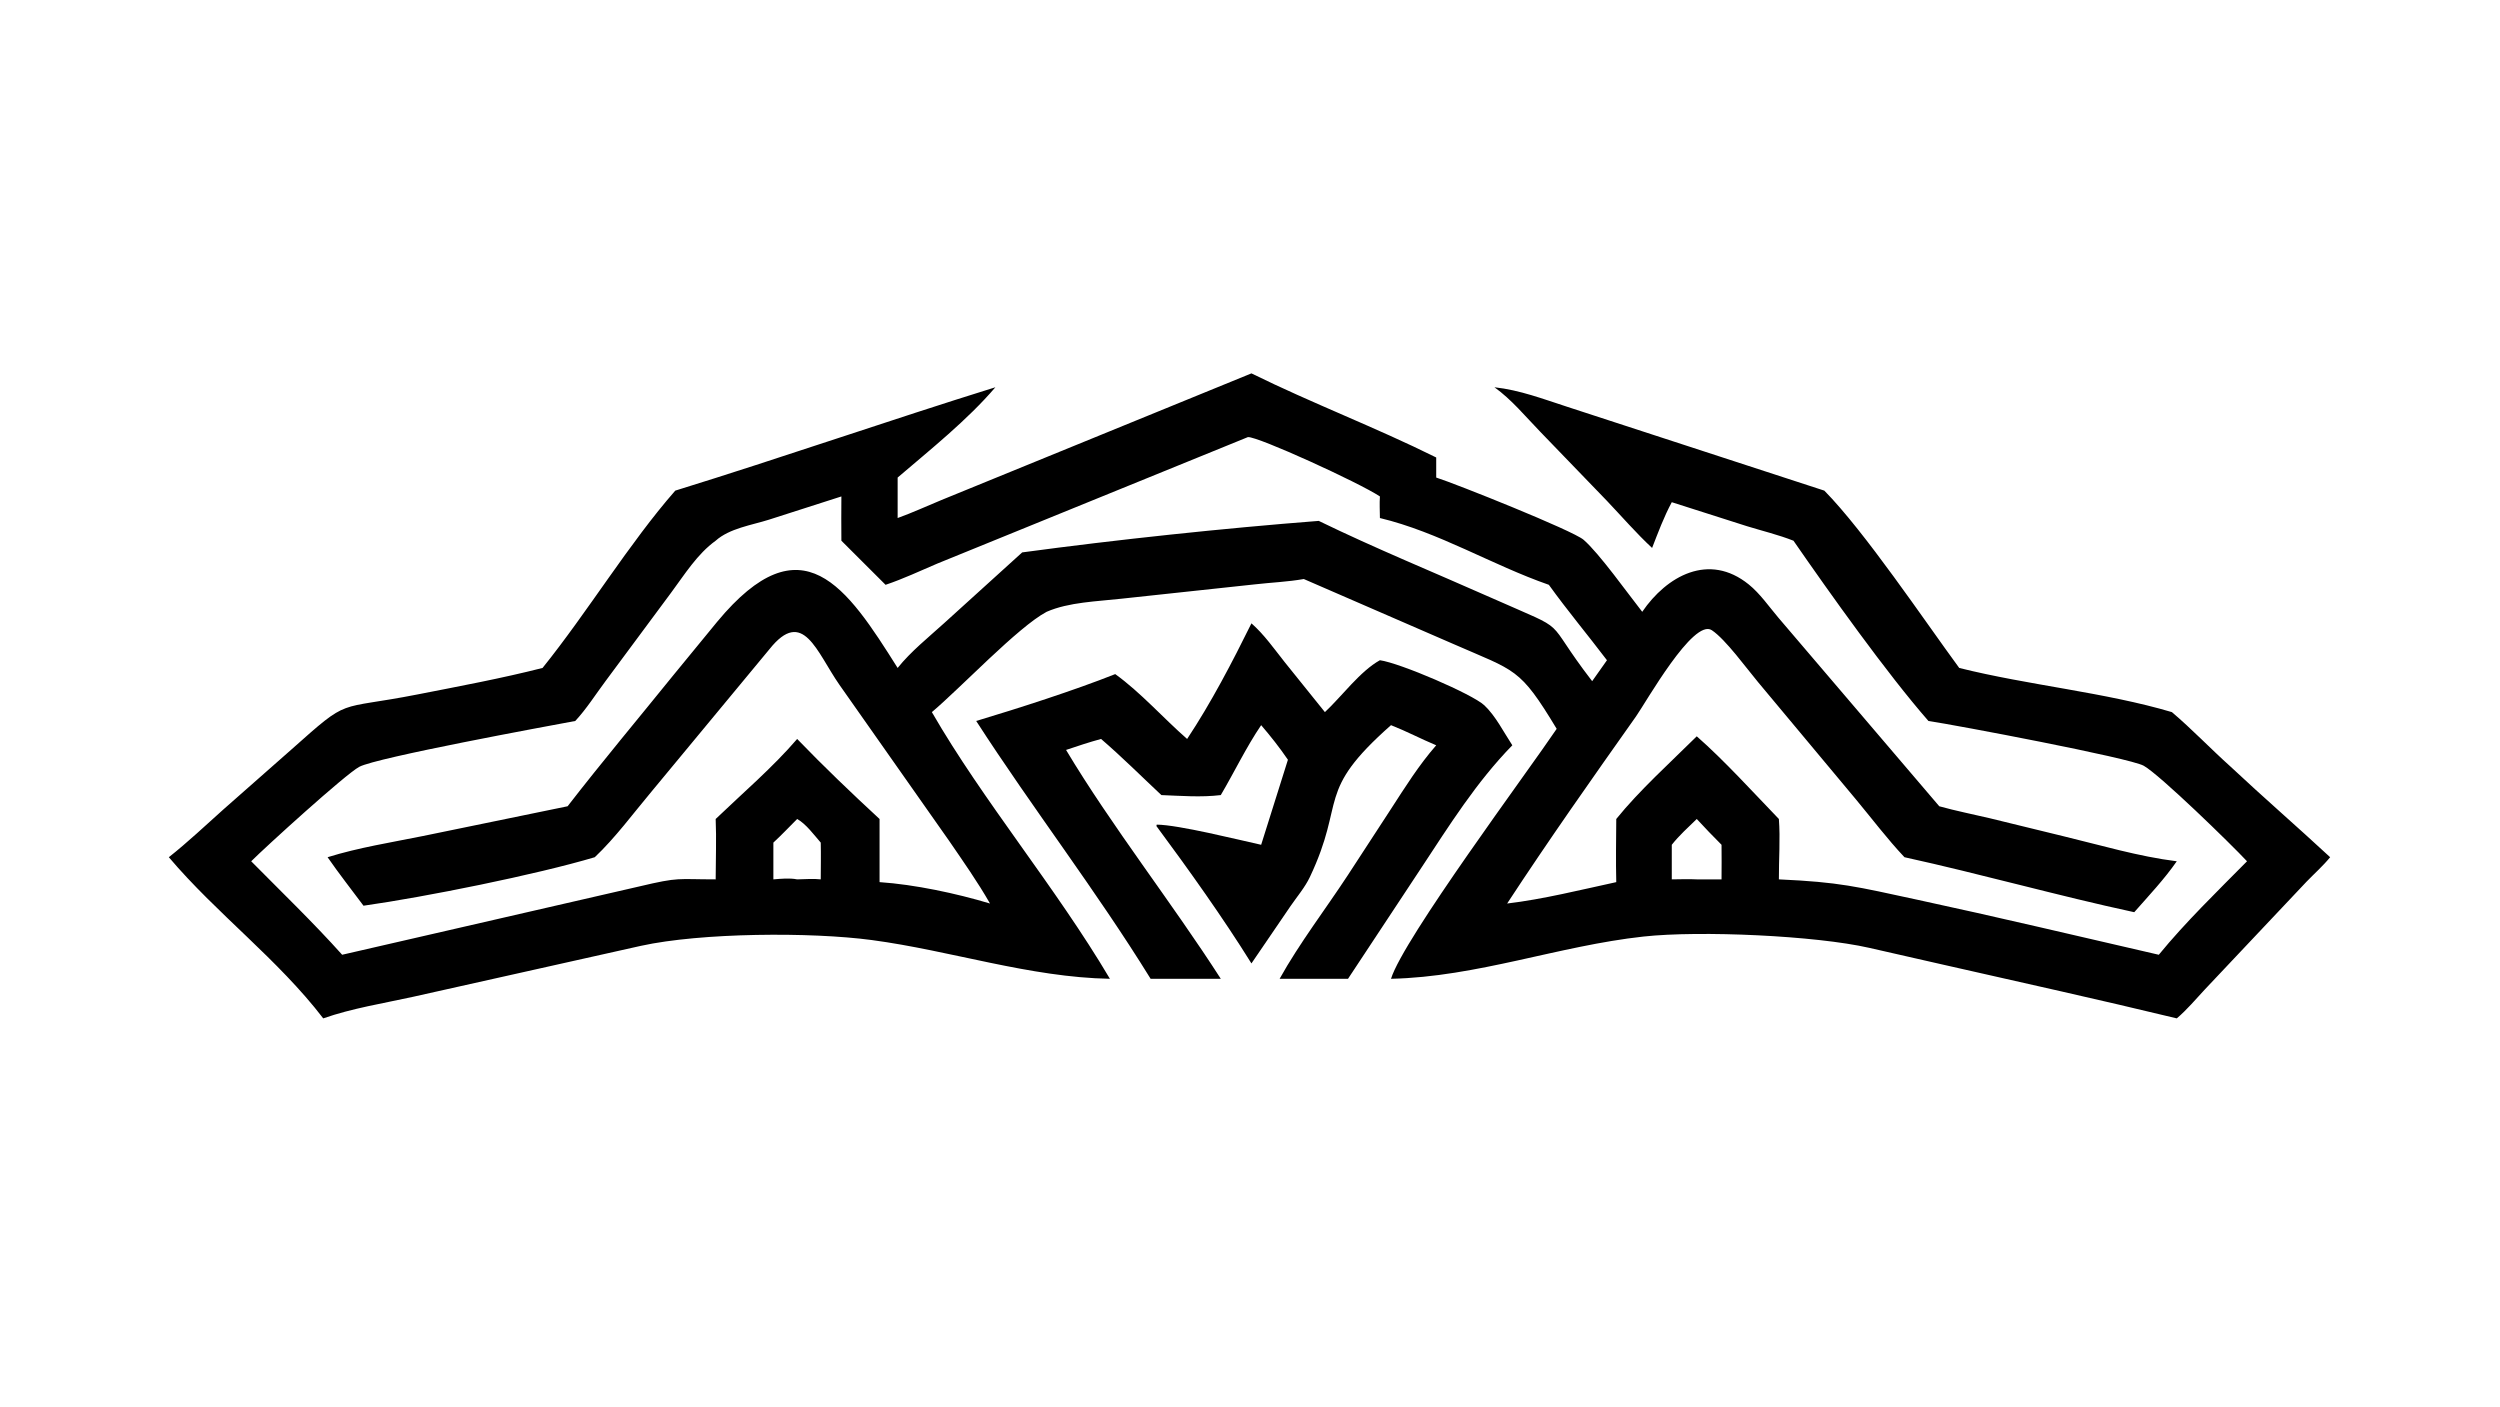
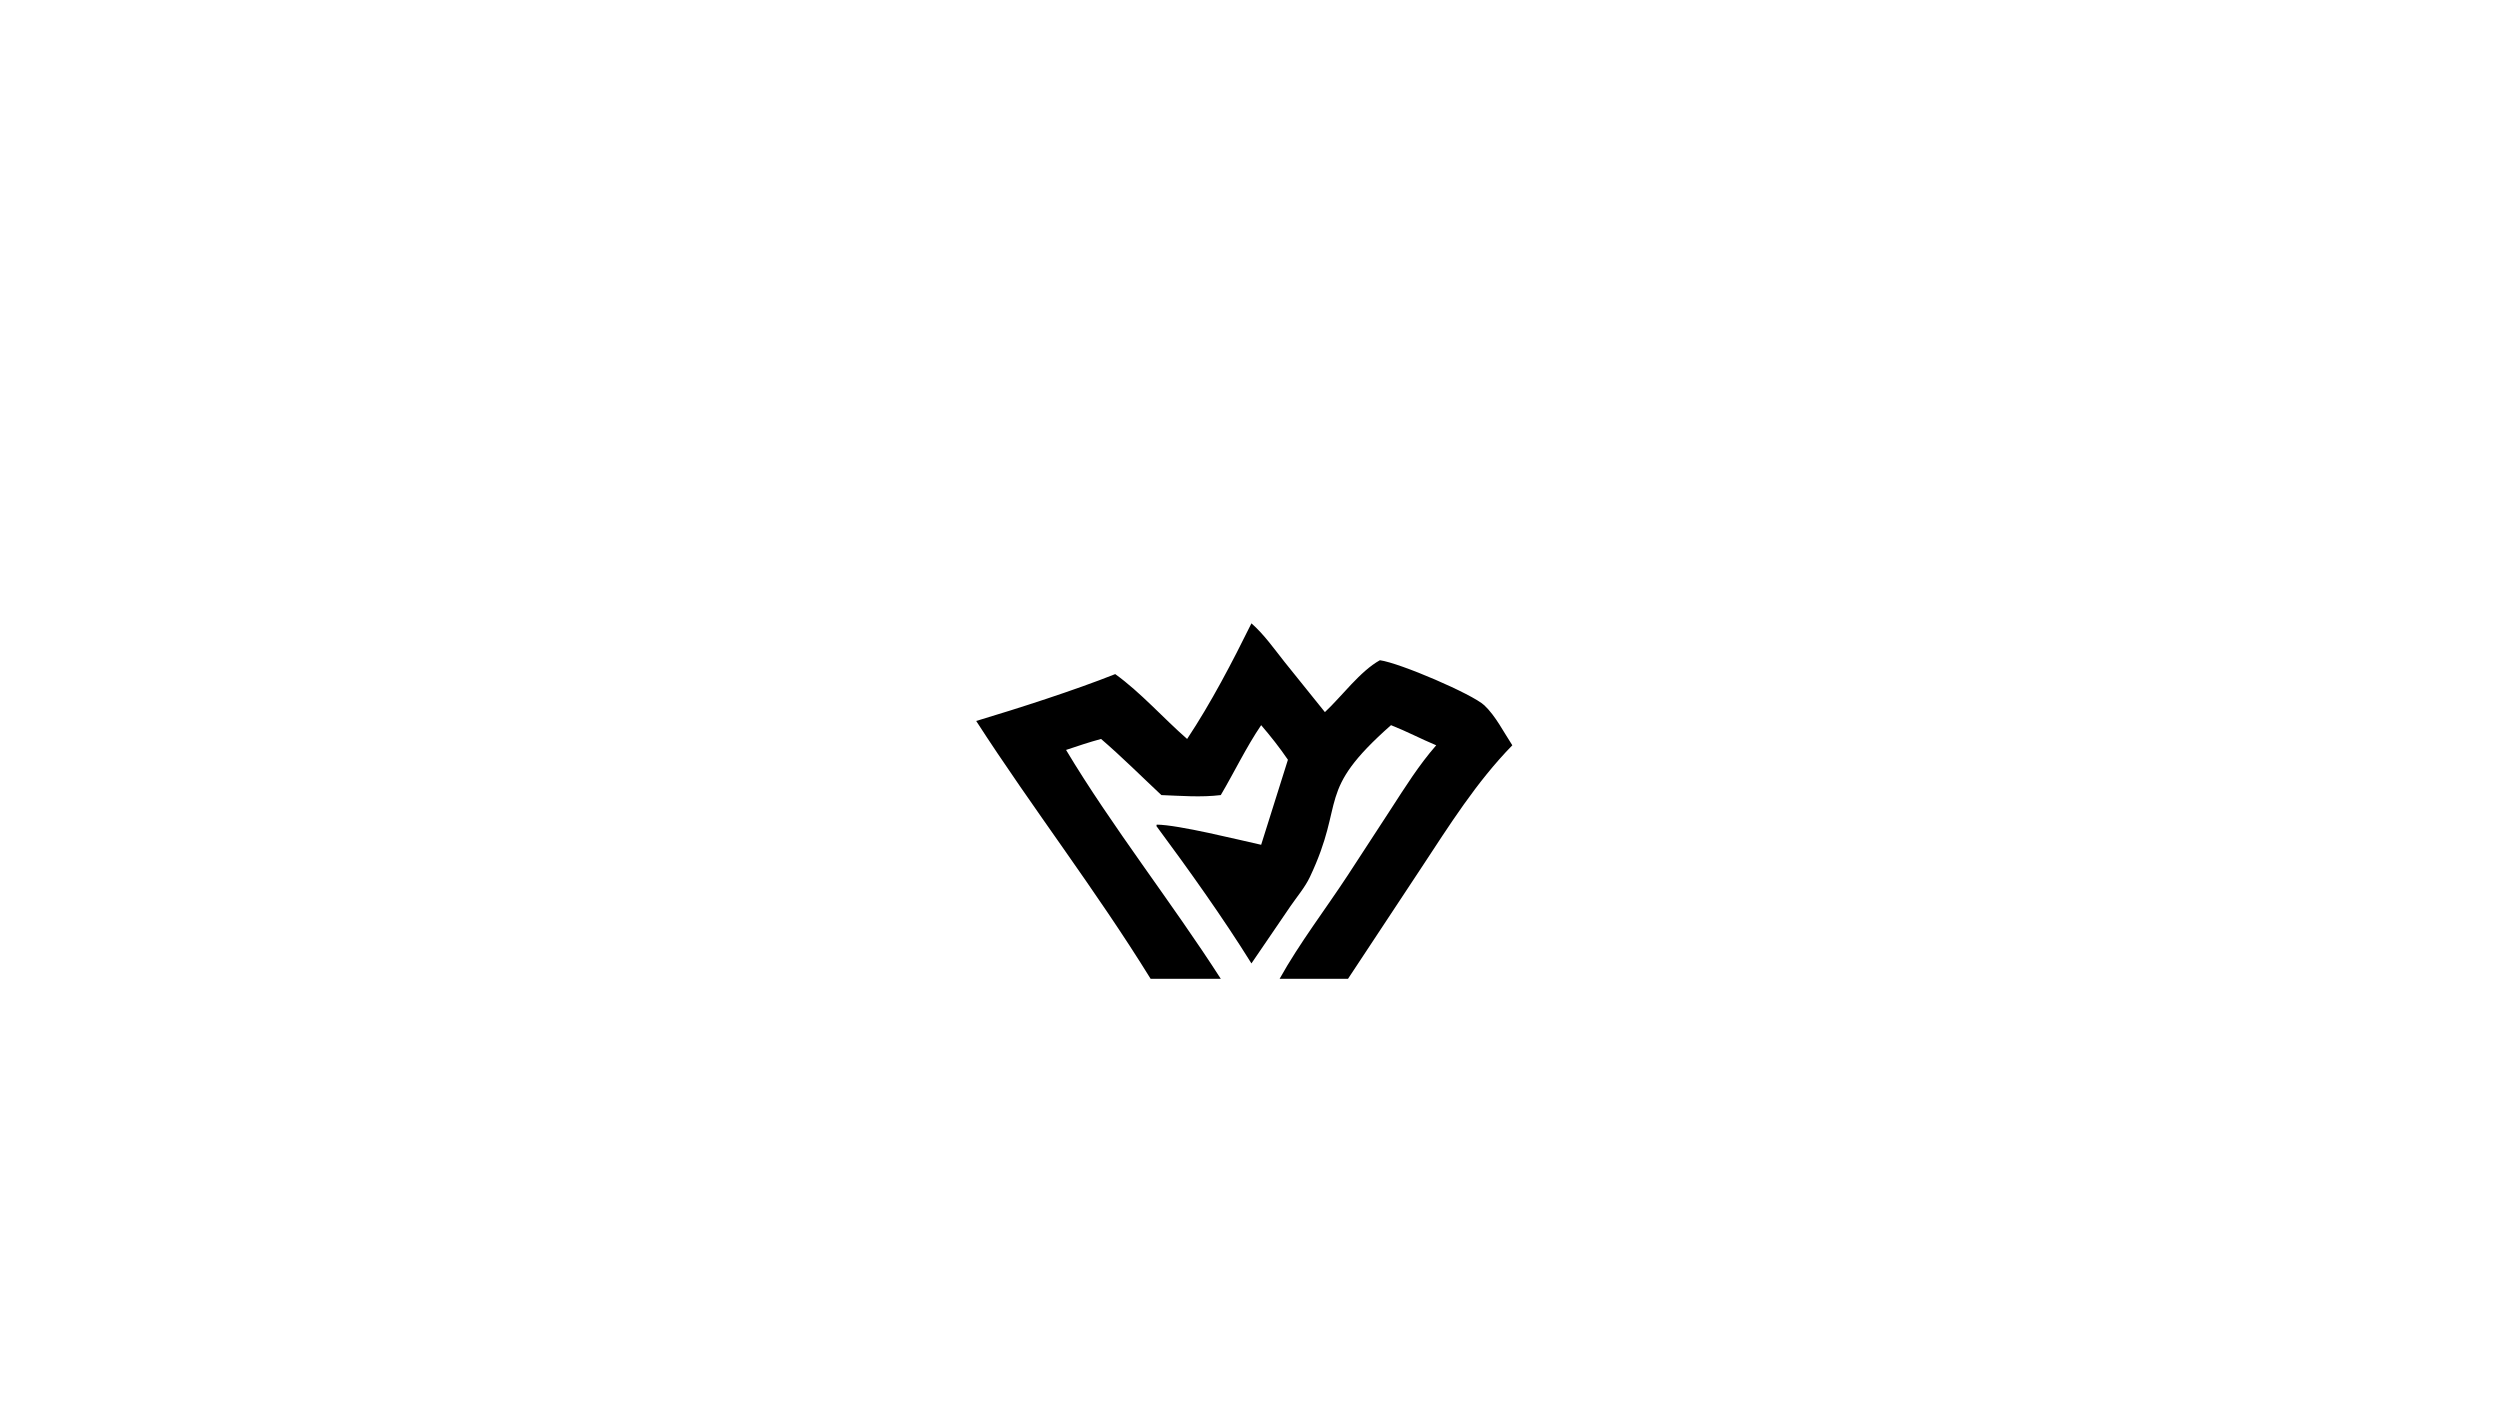
<svg xmlns="http://www.w3.org/2000/svg" width="3839" height="2160" viewBox="0 0 3839 2160">
-   <path transform="matrix(4.219 0 0 4.219 6.10352e-05 0)" d="M455.489 135.9C477.564 146.781 500.695 155.557 522.741 166.512L522.741 173.816C529.771 176.036 572.489 193.106 576.374 196.461C582.075 201.385 592.479 216.035 597.725 222.682C606.626 209.656 621.986 200.983 636.504 212.727C640.604 216.043 643.855 220.776 647.255 224.791L705.84 293.458C711.851 295.143 718.073 296.361 724.152 297.798L750.8 304.306C764.405 307.579 778.401 311.756 792.285 313.481C787.707 320.072 782.099 325.996 776.808 332.017C748.809 325.981 721.167 318.149 693.174 312.002C686.915 305.378 681.235 297.83 675.392 290.819L639.922 248.321C635.801 243.415 628.093 232.721 623.054 229.377C616.336 224.918 599.053 255.682 595.458 260.764C579.538 283.271 563.659 305.791 548.554 328.857C561.627 327.308 575.362 323.866 588.276 321.07C588.082 313.421 588.232 305.743 588.276 298.09C596.635 287.732 608.045 277.44 617.575 267.997C627.589 276.774 638.143 288.437 647.465 298.09C648.01 305.335 647.425 312.787 647.465 320.067C669.711 321.075 675.564 322.675 697.776 327.461C727.163 333.793 756.444 340.769 785.744 347.506C795.453 335.64 807.087 324.376 817.853 313.481C811.982 307.189 786.068 281.949 780.244 278.706C775.102 275.843 711.874 263.902 701.9 262.415C686.652 244.971 665.963 215.858 652.776 196.804C647.32 194.648 641.471 193.251 635.858 191.522L608.482 182.786C605.608 188.132 603.516 193.794 601.317 199.438C595.58 194.104 590.288 188.001 584.883 182.3L560.607 157.15C555.289 151.659 550.161 145.403 543.937 140.952C553.157 141.957 561.696 145.239 570.48 148.079L664.004 178.574C678.78 193.592 700.284 225.653 713.106 243.115C738.242 249.402 766.233 251.987 790.511 259.191C797.842 265.416 804.607 272.527 811.788 278.964C823.72 290.152 836.112 300.874 848.108 312.002C845.56 315.125 842.342 317.987 839.531 320.891L802.543 360.094C799.231 363.636 795.992 367.544 792.285 370.66C764.002 363.824 735.548 357.53 707.17 351.093L680.344 344.988C660.848 340.547 618.804 338.625 598.16 340.881C567.323 344.251 537.593 355.564 506.289 356.255C510.717 341.782 556.371 280.476 566.589 265.278C553.041 242.814 551.784 244.399 528.867 234.344L474.547 210.749C468.765 211.774 462.657 212.019 456.799 212.686L408.163 217.915C399.377 218.912 389.063 219.137 380.943 222.682C370.558 228.179 349.389 250.617 339.171 259.191C357.823 291.526 384.163 322.773 403.975 356.255C374.753 355.722 346.17 346.011 317.31 342.152C295.164 339.191 255.224 339.444 233.304 344.253L150.294 362.82C139.503 365.196 128.074 366.999 117.649 370.66C101.134 349.106 78.921 332.624 61.452 312.002C68.374 306.528 74.813 300.416 81.394 294.54L106.035 272.824C127.828 253.44 121.786 258.693 152.122 252.728C167.193 249.765 182.595 246.91 197.474 243.115C213.91 222.693 229.012 197.706 245.779 178.574C284.756 166.523 323.333 153.074 362.298 140.952C352.077 152.904 338.629 163.619 326.716 173.816L326.716 188.549C332.084 186.617 337.379 184.176 342.659 181.997L455.489 135.9ZM322.323 212.855L306.241 196.804C306.173 191.432 306.213 186.061 306.241 180.689L279.849 189.157C273.594 191.139 265.513 192.297 260.483 196.804C253.777 201.642 249.173 209.113 244.285 215.696L220.444 247.842C216.86 252.637 213.442 258.065 209.379 262.415C198.832 264.379 137.124 275.704 130.756 279.107C125.772 281.769 96.574 308.321 91.43 313.481C102.483 324.674 114.047 335.791 124.534 347.506L232.631 322.651C247.513 319.126 246.225 320.071 260.483 320.067C260.495 312.777 260.797 305.366 260.483 298.09C270.341 288.637 281.268 279.303 290.145 268.96C299.763 278.936 309.948 288.687 320.135 298.09L320.135 321.07C332.962 321.944 347.985 325.149 360.334 328.857C355.852 321.006 350.638 313.614 345.537 306.16L305.556 249.285C297.186 237.298 292.315 220.891 280.042 236.308L237.058 288.206C230.46 296.074 223.915 304.982 216.479 312.002C195.209 318.346 154.701 326.491 132.305 329.657C127.935 323.8 123.39 318.01 119.234 312.002C130.499 308.491 142.437 306.619 154.003 304.276L206.591 293.458C219.143 277.252 232.345 261.518 245.231 245.572L261.052 226.284C291.948 189.064 308.158 213.632 326.716 243.115C331.548 237.085 337.923 232.002 343.644 226.807L372.048 201.059C406.538 196.399 445.343 192.281 479.986 189.591C500.62 199.624 522.058 208.382 543.039 217.693C572.855 230.926 560.684 223.499 579.505 247.928C581.309 245.394 583.121 242.866 584.888 240.306C577.921 231.114 570.473 222.211 563.741 212.855C543.055 205.653 523.653 193.68 502.249 188.549C502.23 185.952 502.068 183.275 502.249 180.689C494.554 175.599 457.779 158.815 454.214 159.089L341.113 205.143C334.905 207.792 328.725 210.708 322.323 212.855ZM298.728 306.686C296.307 303.919 293.399 299.897 290.145 298.09C287.276 300.954 284.465 303.937 281.487 306.686L281.487 320.067C284.28 319.839 287.384 319.52 290.145 320.067C292.904 320.04 296.009 319.739 298.728 320.067C298.742 315.611 298.835 311.14 298.728 306.686ZM626.591 307.479C623.535 304.392 620.502 301.301 617.575 298.09C614.497 301.085 611.143 304.097 608.482 307.479L608.482 320.067C611.494 320.05 614.569 319.912 617.575 320.067L626.591 320.067C626.609 315.872 626.655 311.674 626.591 307.479Z" />
  <path transform="matrix(4.219 0 0 4.219 6.10352e-05 0)" d="M455.489 226.881C460.074 230.887 463.791 236.216 467.578 240.978L482.229 259.191C488.371 253.46 495.086 244.245 502.249 240.306C509.541 241.315 535.897 252.63 540.254 256.712C544.325 260.526 547.379 266.596 550.445 271.265C537.304 284.724 527.518 300.407 517.232 316.001L490.638 356.255L465.745 356.255C472.911 343.37 482.42 330.971 490.546 318.583L506.297 294.413C511.507 286.371 516.414 278.51 522.741 271.265C517.2 268.954 511.889 266.136 506.289 263.938C478.474 288.506 490.076 291.088 476.76 319.214C474.988 322.957 472.039 326.412 469.691 329.836L455.489 350.66C445.243 334.167 432.545 316.378 420.903 300.664L421.011 300.142C428.905 300.194 450.854 305.691 459.026 307.479L468.768 276.529C465.778 272.142 462.482 267.964 459.026 263.938C453.588 271.953 449.265 281.028 444.332 289.39C437.162 290.261 429.908 289.663 422.713 289.39C415.422 282.559 408.339 275.475 400.761 268.96C396.452 270.124 392.241 271.531 388.014 272.955C404.519 300.555 426.582 328.593 444.332 356.255L418.794 356.255C398.975 324.146 375.767 294.115 355.309 262.415C370.588 257.83 391.061 251.262 405.91 245.353C415.222 252.061 423.407 261.383 432.08 268.96C440.797 255.828 448.526 240.975 455.489 226.881Z" />
</svg>